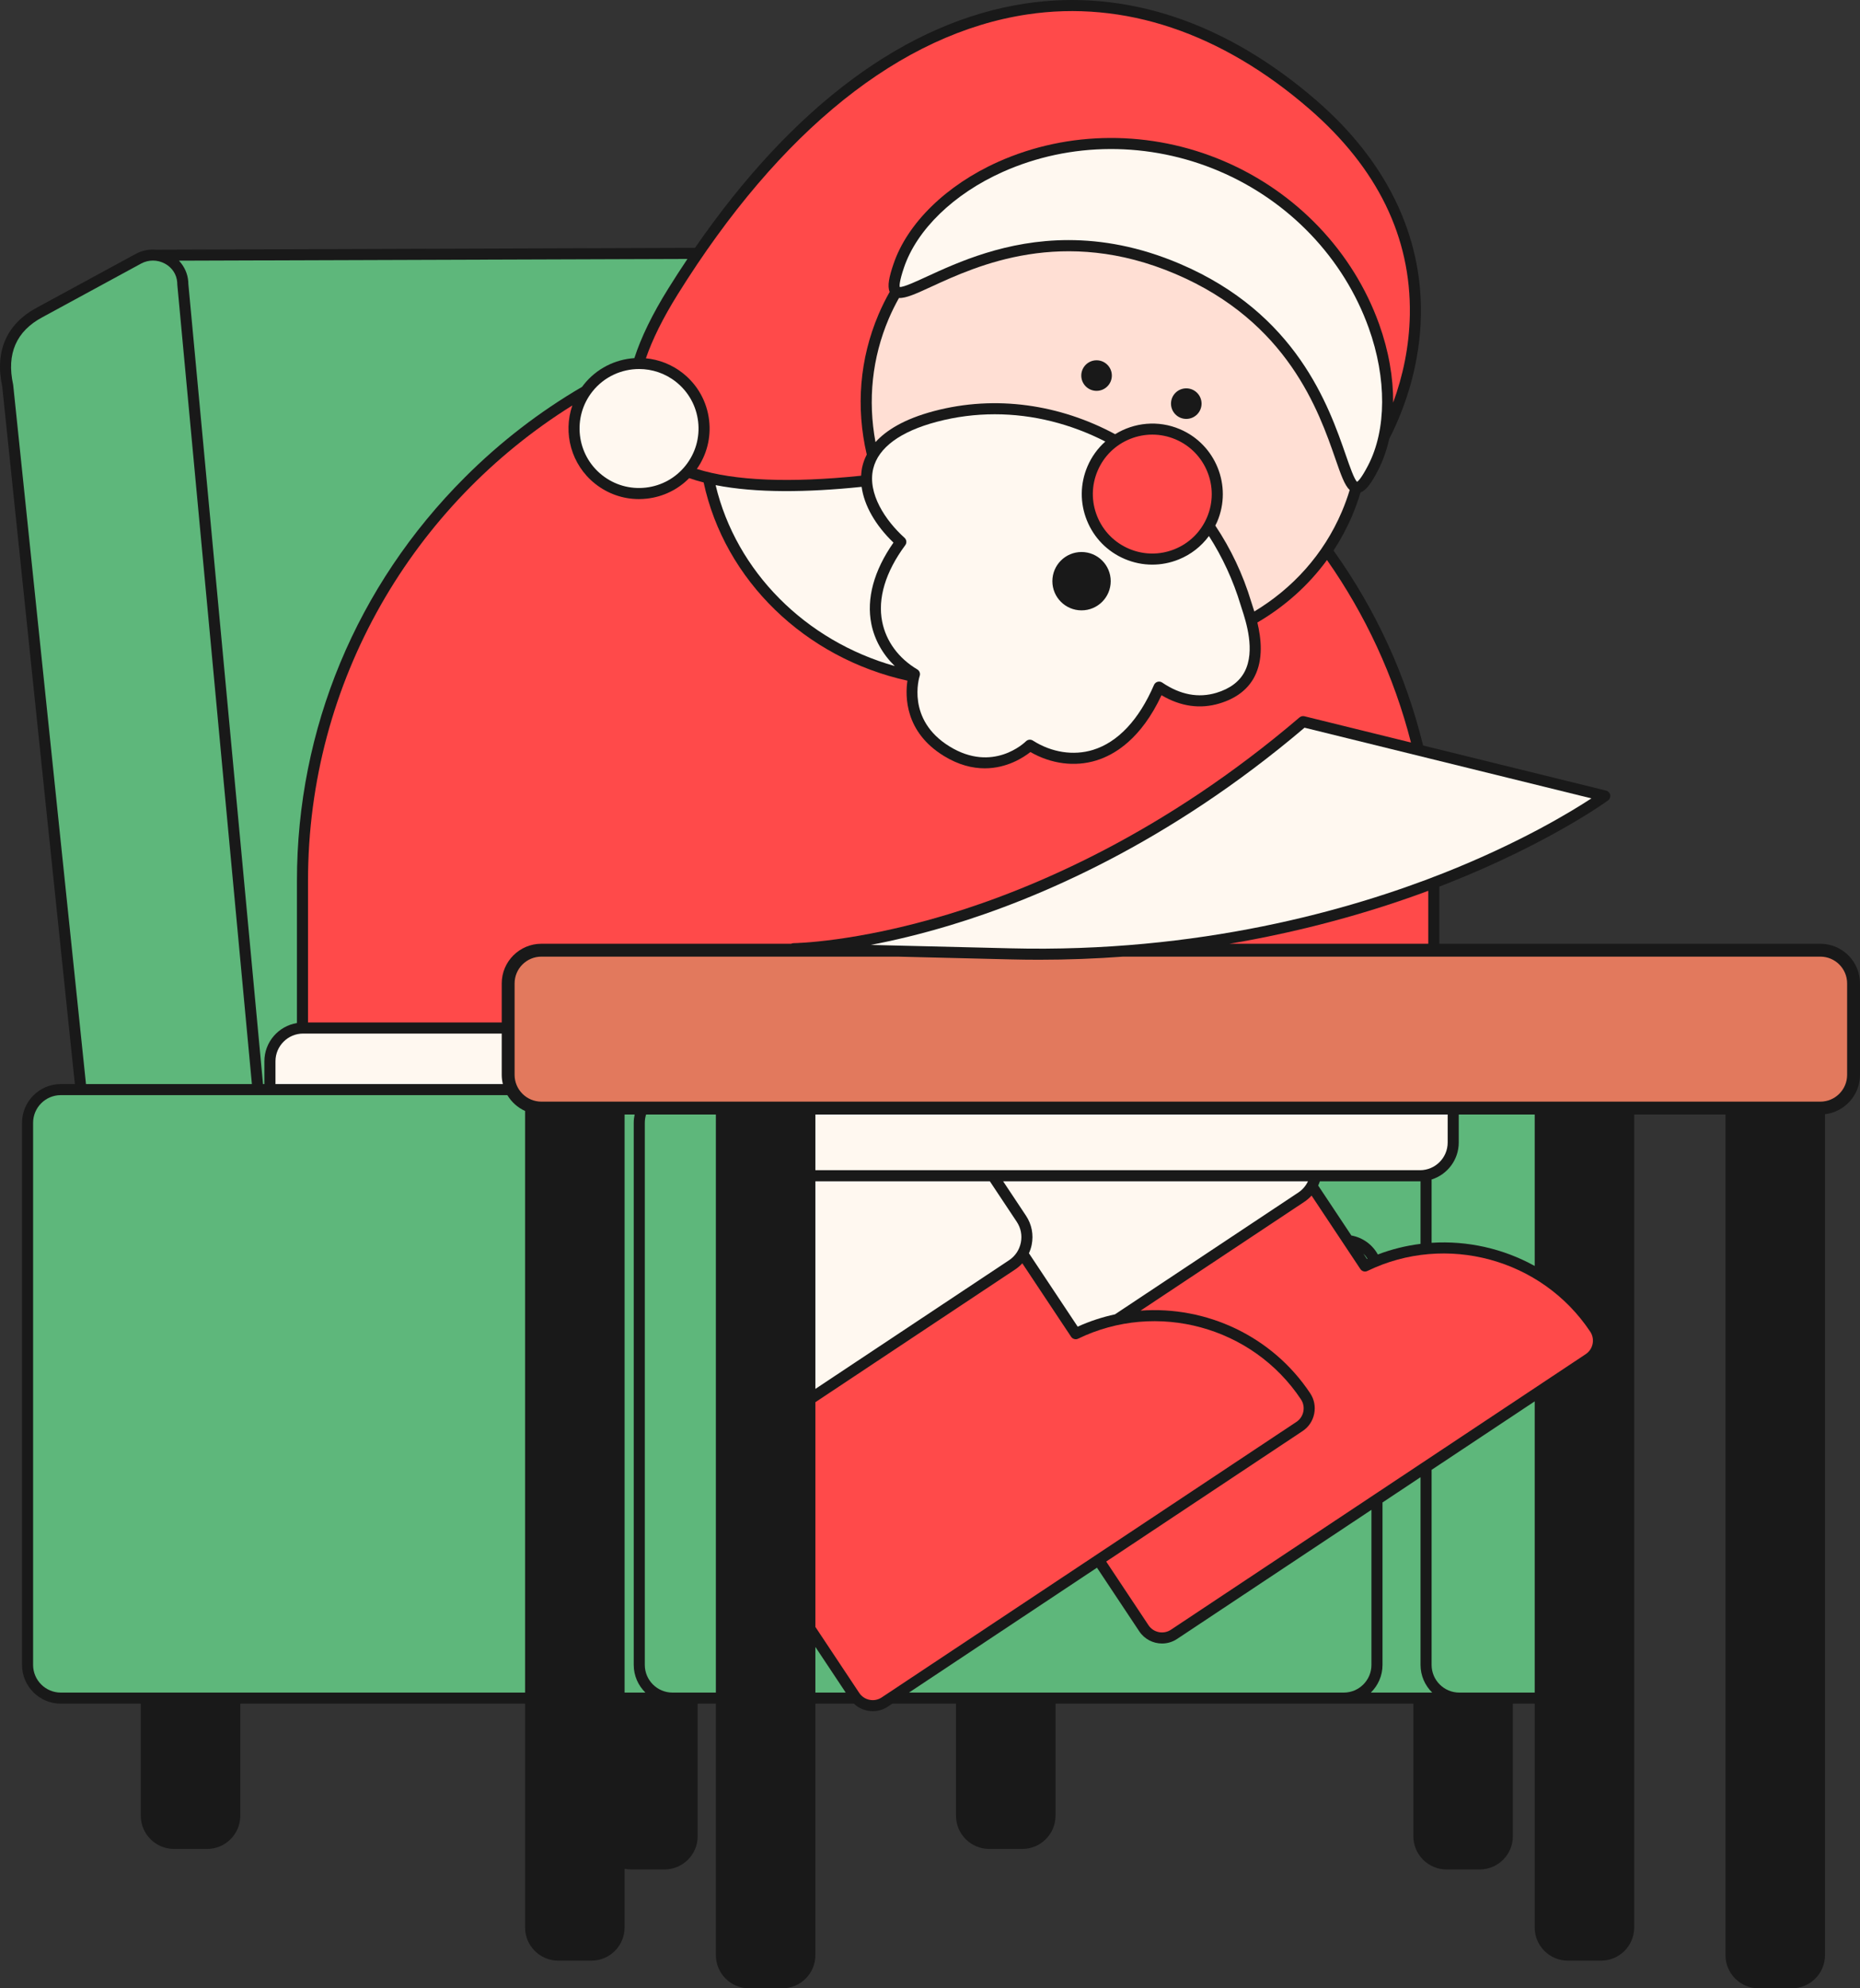
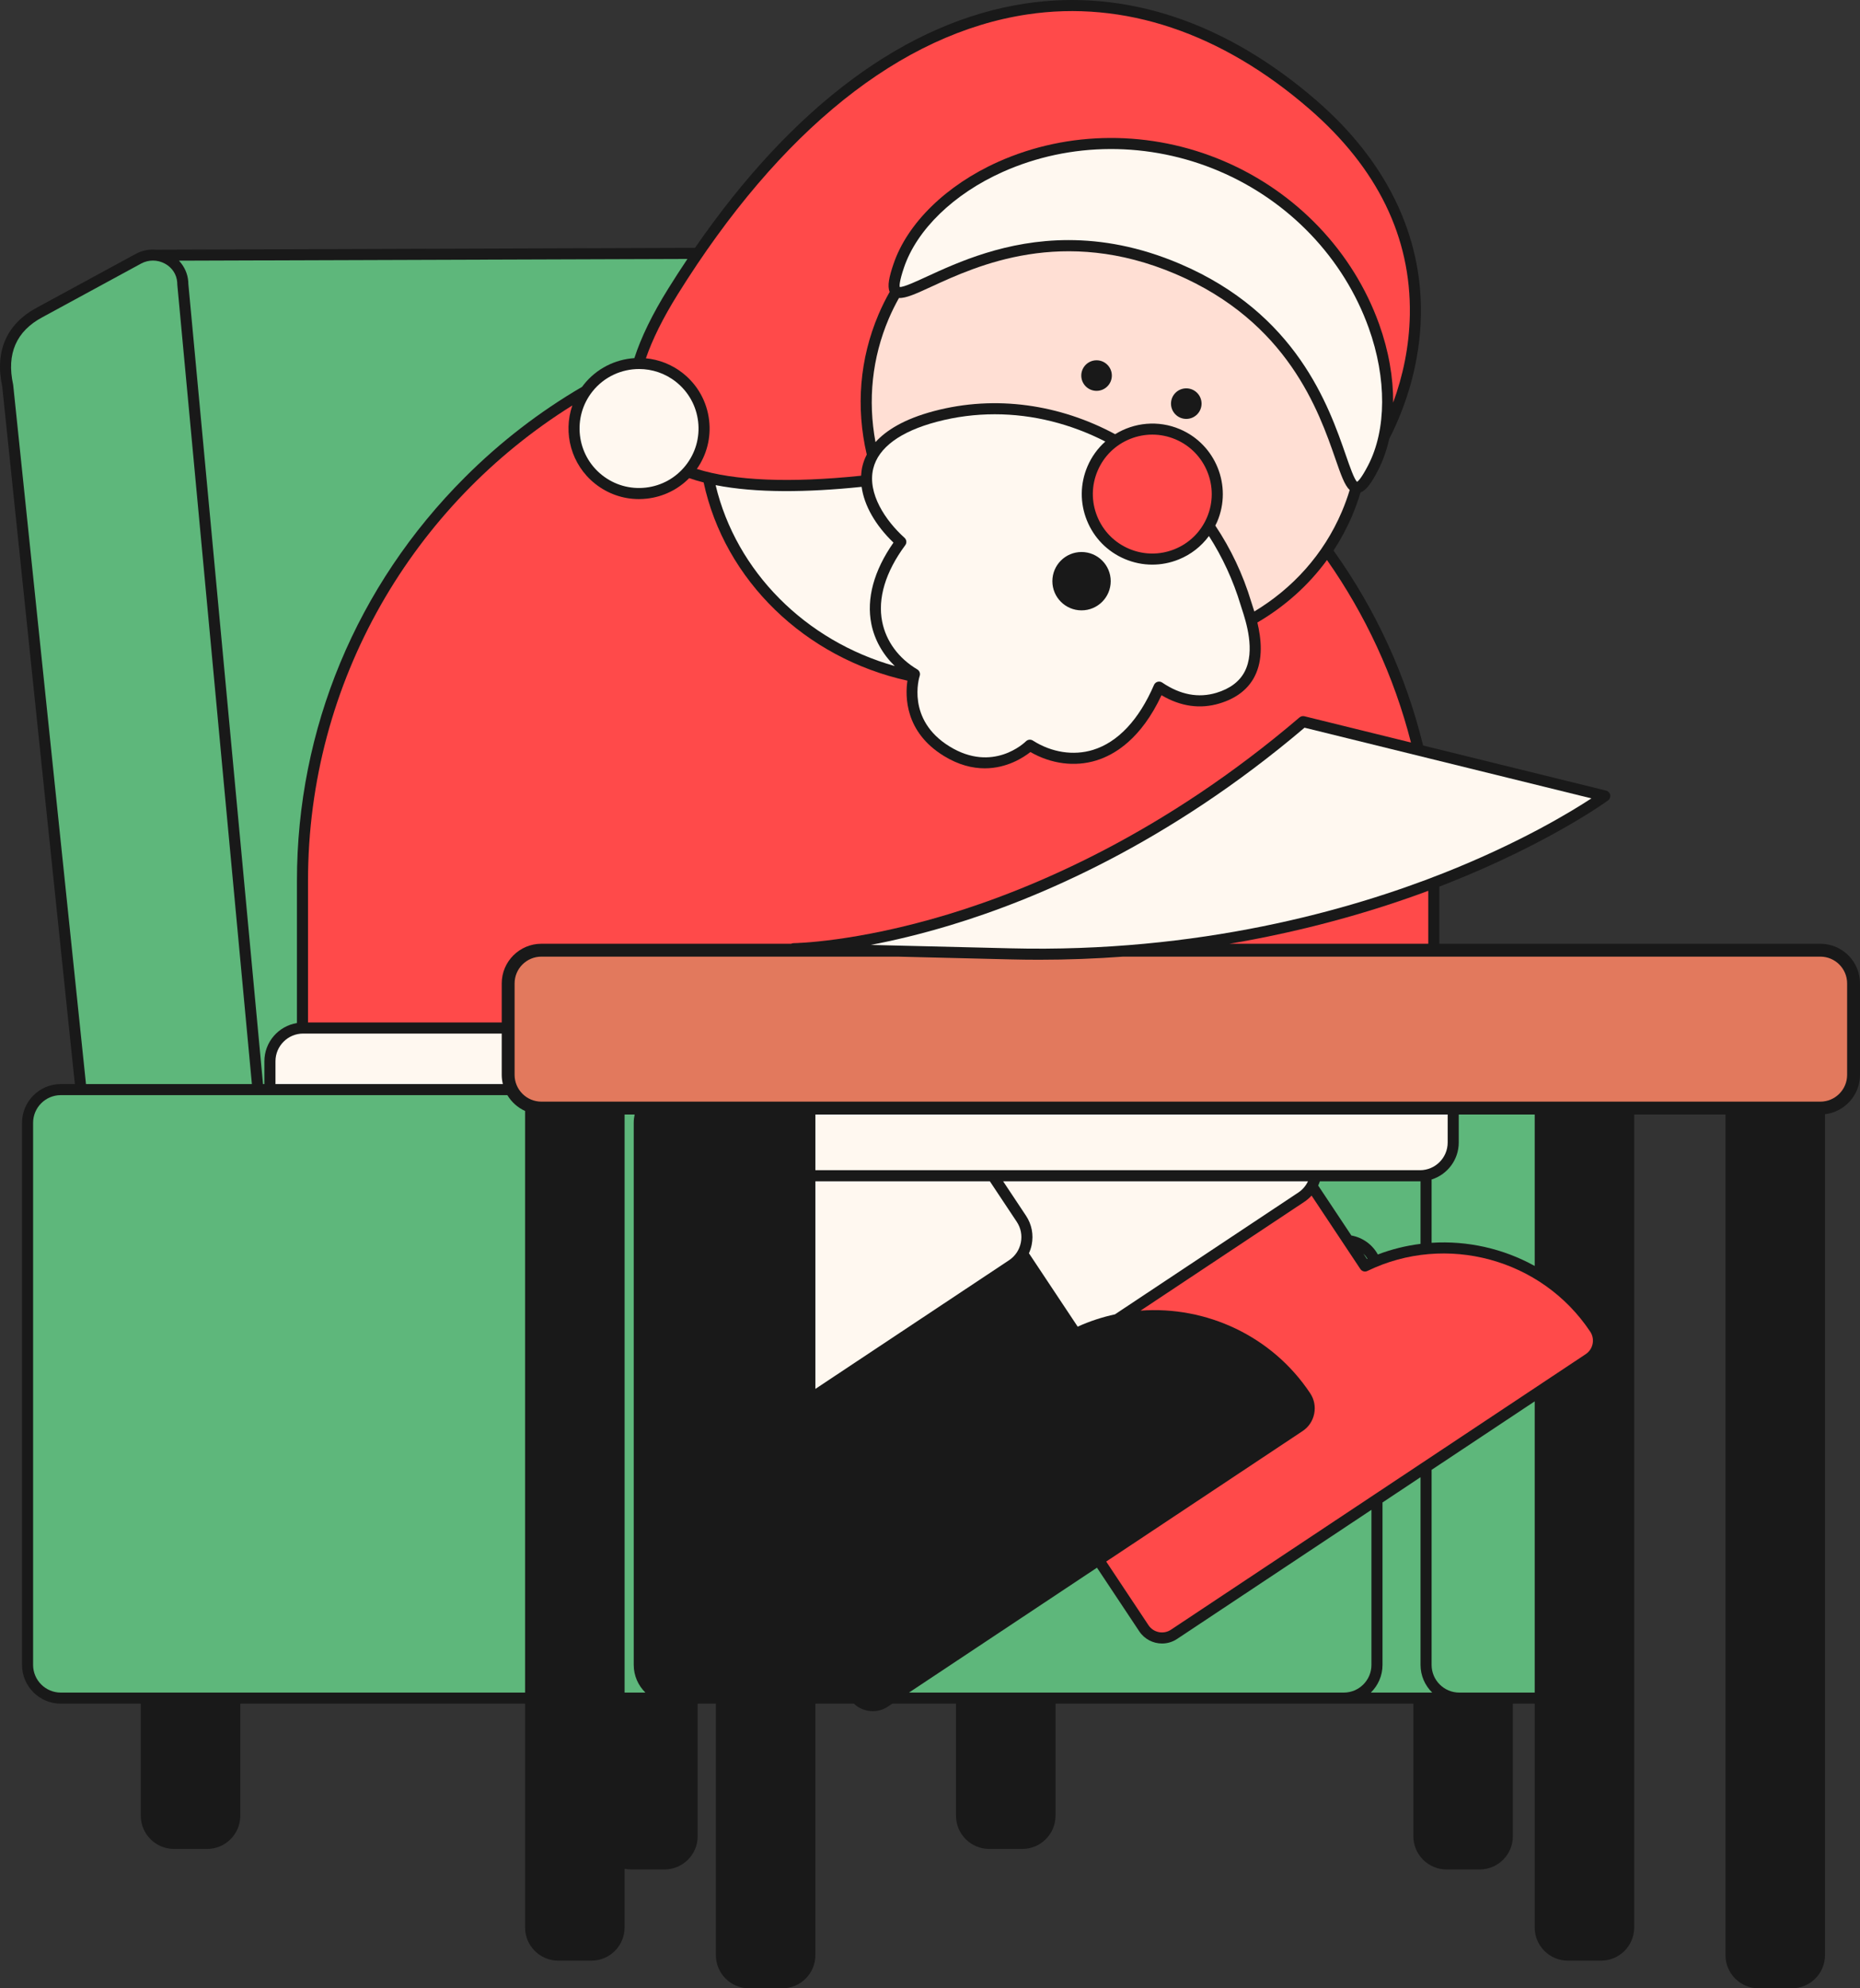
<svg xmlns="http://www.w3.org/2000/svg" version="1.1" id="_레이어_2" x="0px" y="0px" width="100%" height="100%" viewBox="0 0 671.964 718.32" enable-background="new 0 0 671.964 718.32" xml:space="preserve" preserveAspectRatio="none">
  <rect x="0" y="0" width="671.964" height="718.32" fill="#333333" stroke="none" />
  <path id="svg5" fill="#191919" d="M657.639,340.949H519.992v-20.645c0.978-0.377,1.943-0.753,2.889-1.127  c36.919-14.601,57.853-29.861,58.061-30.013c0.625-0.46,0.927-1.24,0.776-2.001c-0.151-0.761-0.73-1.366-1.483-1.552l-66.109-16.285  c-6.165-25.256-17.101-49.093-32.363-70.429c2.547-3.897,4.793-8.048,6.672-12.458c1.199-2.815,2.222-5.665,3.079-8.538  c2.189-0.812,4.093-3.698,6.292-7.932c1.798-3.462,3.156-7.295,4.073-11.398c6.246-12.221,11.178-27.709,11.453-44.916  c0.459-28.747-12.518-55.434-37.528-77.173C443.056,8.014,406.657-4.165,370.533,1.257c-42.914,6.444-83.963,36.869-119.448,88.287  L56.396,90.203c-0.014,0-0.03,0.001-0.044,0.001c-2.493-0.213-5.025,0.274-7.299,1.51l-35.57,19.333  c-11.058,5.869-15.441,15.757-12.678,28.599l26.239,251.991h-5.085c-7.72,0-14,6.28-14,14v54.484v141.353c0,7.72,6.28,14,14,14  h28.904v40.484c0,6.627,5.373,12,12,12h11.95c6.627,0,12-5.373,12-12v-40.484h102.885v80.846c0,6.627,5.373,12,12,12h11.95  c6.627,0,12-5.373,12-12v-21.2c0.79,0.164,1.608,0.251,2.446,0.251h11.95c6.627,0,12-5.373,12-12v-47.897h6.58v90.846  c0,6.627,5.373,12,12,12h11.95c6.627,0,12-5.373,12-12v-90.846h11.634h2.283c1.331,1.27,2.994,2.15,4.849,2.524  c0.66,0.133,1.323,0.199,1.98,0.199c1.919,0,3.792-0.56,5.419-1.641l1.629-1.082h23.007v40.484c0,6.627,5.373,12,12,12h11.95  c6.627,0,12-5.373,12-12v-40.484h104.136h0.001h25.144v47.897c0,6.627,5.372,12,12,12h11.95c6.627,0,12-5.373,12-12v-47.897h7.885  v80.846c0,6.627,5.373,12,12,12h11.95c6.627,0,12-5.373,12-12V402.636h32.976V706.32c0,6.627,5.373,12,12,12h11.95  c6.627,0,12-5.373,12-12V402.529c7.11-0.835,12.647-6.888,12.647-14.218v-33.036C671.964,347.376,665.538,340.949,657.639,340.949z" />
  <path id="svg4" fill="#FFDFD4" d="M321.079,115.14c-6.027,14.148-7.603,29.487-4.79,44.581c3.805-4.203,10.266-8.333,21.119-11.206  c22.416-5.933,45.585-2.338,65.466,8.348c6.812-4.213,15.497-5.174,23.407-1.804c12.923,5.505,18.957,20.498,13.452,33.42  c-0.204,0.479-0.446,0.934-0.677,1.396c5.541,8.3,9.978,17.555,12.994,27.588c0.108,0.361,0.254,0.807,0.423,1.326  c0.199,0.61,0.43,1.322,0.675,2.114c13.796-8.3,25.01-20.546,31.608-36.033c1.101-2.585,2.048-5.201,2.846-7.838  c-1.852-1.749-3.174-5.54-5.133-11.185c-6.01-17.324-17.198-49.571-57.81-66.873c-40.613-17.302-71.619-3.031-88.275,4.636  c-5.42,2.495-9.067,4.167-11.611,4.048C323.423,110.062,322.182,112.552,321.079,115.14z M396.155,141.202  c-3.049,0-5.521-2.472-5.521-5.521c0-3.049,2.472-5.521,5.521-5.521c3.049,0,5.521,2.472,5.521,5.521  C401.676,138.73,399.204,141.202,396.155,141.202z M423.046,145.818c0-3.049,2.472-5.521,5.521-5.521  c3.049,0,5.521,2.472,5.521,5.521c0,3.049-2.472,5.521-5.521,5.521C425.518,151.339,423.046,148.867,423.046,145.818z" />
  <g id="svg3" fill="#FF4A4A">
    <path d="M423.029,588.764l149.842-99.552c1.295-0.86,2.18-2.182,2.49-3.721s0.007-3.1-0.854-4.395   c-17.476-26.305-52.085-35.738-80.504-21.94c-0.901,0.437-1.984,0.141-2.54-0.692l-17.631-26.538   c-0.753,0.824-1.603,1.58-2.574,2.225l-59.206,39.335c23.703-1.752,47.504,9.114,61.284,29.856   c1.452,2.185,1.964,4.812,1.443,7.399s-2.012,4.81-4.198,6.262l-70.942,47.133l15.275,22.992   C416.7,589.816,420.341,590.55,423.029,588.764z" />
-     <path d="M366.755,458.61l-72.181,47.956v81.185l15.837,23.837c0.86,1.295,2.182,2.18,3.72,2.49   c1.541,0.312,3.1,0.007,4.395-0.853l149.842-99.553c1.295-0.86,2.18-2.182,2.49-3.72c0.311-1.539,0.007-3.1-0.853-4.395   c-17.476-26.305-52.086-35.735-80.505-21.94c-0.899,0.437-1.985,0.141-2.54-0.692l-17.631-26.538   C368.569,457.218,367.716,457.972,366.755,458.61z" />
    <path d="M444.154,340.949h71.838v-19.132C497.141,328.831,472.873,336.089,444.154,340.949z" />
    <path d="M342.544,330.308c30.883-9.37,77.974-29.316,126.929-71.123c0.491-0.418,1.152-0.575,1.777-0.421   l38.488,9.481c-6.112-23.963-16.516-46.225-30.335-65.928c-6.76,9.253-15.357,16.853-25.155,22.576   c1.375,5.711,2.241,13.301-1.045,19.597c-2.392,4.585-6.623,7.822-12.573,9.622c-7.032,2.127-14.092,1.134-21.011-2.95   c-7.338,15.688-16.798,21.486-23.575,23.57c-7.729,2.375-16.318,1.258-23.787-3.051c-2.448,1.938-8.434,5.89-16.495,5.891v-0.001   c-4.401,0-9.419-1.177-14.822-4.503c-13.989-8.612-13.961-21.419-13.112-27.164c-37.015-8.185-66.017-36.268-73.622-71.609   c-1.815-0.462-3.557-0.982-5.227-1.559c-4.066,4.124-9.373,6.724-15.208,7.394c-0.99,0.114-1.979,0.17-2.96,0.17v0.001   c-5.727,0-11.249-1.917-15.802-5.531c-8.689-6.898-11.665-18.359-8.239-28.297c-57.292,35.774-95.496,99.386-95.496,171.763v51.153   h69.985v-14.114c0-7.899,6.426-14.326,14.325-14.326h90.216c0.263-0.131,0.556-0.212,0.869-0.214   C286.89,340.734,309.071,340.464,342.544,330.308z" />
    <path d="M246.713,134.835c5.333,4.234,8.699,10.292,9.476,17.057c0.718,6.253-0.857,12.415-4.441,17.523   c13.648,4.291,33.676,5.112,59.338,2.449c0.061-1.188,0.221-2.356,0.497-3.496c0.315-1.305,0.812-2.705,1.557-4.148   c-3.987-17.063-2.586-34.579,4.26-50.649c1.198-2.813,2.544-5.523,4.02-8.129c-0.932-2.141-0.164-5.518,1.367-10.038   c5-14.767,19.14-28.574,37.823-36.935c25.462-11.394,55.145-11.506,81.436-0.305c26.291,11.201,46.774,32.683,56.196,58.939   c3.441,9.589,5.126,19.3,5.068,28.343c3.462-9.445,5.84-20.234,6.025-31.856c0.446-27.923-11.718-52.851-36.152-74.091   C441.344,11.826,406.055-0.029,371.127,5.213c-45.669,6.857-89.344,41.837-126.303,101.158c-5.286,8.485-9.109,16.181-11.48,23.073   C238.071,129.899,242.724,131.669,246.713,134.835z" />
    <path d="M408.277,158.573c-5.321,2.142-9.49,6.228-11.738,11.504c-2.248,5.277-2.307,11.114-0.165,16.435   c2.142,5.321,6.228,9.49,11.504,11.738c5.277,2.248,11.114,2.306,16.435,0.165c5.321-2.142,9.49-6.228,11.738-11.504   c4.641-10.894-0.446-23.532-11.339-28.173c-2.706-1.152-5.559-1.729-8.414-1.729C413.585,157.009,410.87,157.53,408.277,158.573z" />
  </g>
  <g id="svg2" fill="#5EB77B">
    <path d="M499.461,542.788v58.686c0,3.916-1.62,7.457-4.221,10h22.178c-2.6-2.543-4.221-6.084-4.221-10v-67.812   L499.461,542.788z" />
    <path d="M488.211,446.344c4.12,0.732,7.607,3.308,9.562,6.853c5.043-1.912,10.219-3.181,15.425-3.83v-22.622   c-0.066,0.001-0.129,0.01-0.195,0.01h0.001h-0.001H476.83c-0.168,0.528-0.374,1.042-0.605,1.548L488.211,446.344z" />
    <path d="M517.198,426.111v22.868c12.967-0.833,25.929,2.111,37.243,8.368v-54.711h-27.438v10.119   C527.003,419.014,522.874,424.325,517.198,426.111z" />
    <path d="M517.198,531.004v70.47c0,5.514,4.486,10,10,10h27.243V506.261L517.198,531.004z" />
    <path d="M107.275,369.586v-51.35c0-54.895,21.527-106.653,60.616-145.742   c12.872-12.872,27.124-23.826,42.403-32.747c0.196-0.267,0.392-0.534,0.6-0.796c4.645-5.85,11.359-9.113,18.284-9.575   c2.438-7.541,6.519-15.921,12.251-25.121c2.28-3.66,4.588-7.225,6.919-10.703l-183.7,0.622c1.952,2.06,3.173,4.719,3.37,7.611   c0.019,0.275,0.03,0.553,0.032,0.833l26.969,289.019h0.502v-8.248C95.521,376.435,100.622,370.666,107.275,369.586z" />
    <path d="M64.05,102.715c0-0.22-0.008-0.439-0.022-0.656c-0.197-2.889-1.8-5.364-4.399-6.792   c-1.373-0.754-2.877-1.132-4.379-1.132v0.001c-1.475,0-2.946,0.364-4.287,1.093l-35.588,19.342   c-9.488,5.035-13.062,13.219-10.639,24.333c0.016,0.072,0.027,0.146,0.035,0.219l26.293,252.514H91L64.059,102.901   C64.053,102.839,64.05,102.777,64.05,102.715z" />
    <path d="M419.804,593.741l0.001-0.001c-3.192,0-6.328-1.545-8.223-4.397l-15.276-22.993l-67.918,45.124h157.073   c5.514,0,10-4.486,10-10v-56.028l-70.219,46.652C423.569,593.209,421.677,593.741,419.804,593.741z" />
-     <polygon points="294.574,611.474 305.533,611.474 294.574,594.98  " />
    <path d="M492.541,452.861l1.299,1.955c0.064-0.029,0.129-0.053,0.193-0.082   C493.612,454.049,493.114,453.419,492.541,452.861z" />
    <path d="M21.959,395.637c-5.514,0-10,4.486-10,10v54.484v141.353c0,5.514,4.486,10,10,10h167.739V401.356   c-2.673-1.211-4.904-3.218-6.4-5.719H21.959z" />
    <path d="M225.648,611.474h7.522c-2.6-2.543-4.221-6.084-4.221-10V405.637c0-1.031,0.12-2.033,0.332-3.001h-3.633   V611.474z" />
-     <path d="M232.949,601.474c0,5.514,4.486,10,10,10h15.675V402.636h-25.214c-0.299,0.948-0.462,1.956-0.462,3.001   V601.474z" />
  </g>
  <path id="svg1" fill="#E2795D" d="M375.314,346.721c-3.44,0-6.914-0.043-10.427-0.13c-16.013-0.4-29.471-0.728-40.479-0.99H195.585  c-5.334,0-9.674,4.34-9.674,9.674v33.036c0,5.334,4.34,9.674,9.674,9.674h462.054c5.334,0,9.674-4.34,9.674-9.674v-33.036  c0-5.334-4.34-9.674-9.674-9.674H405.714c-9.774,0.719-19.912,1.121-30.401,1.121L375.314,346.721z" />
  <g id="svg0" fill="#FFF8F0">
    <path d="M469.043,430.82c1.536-1.021,2.724-2.426,3.49-4.065H362.399l8.27,12.447   c2.062,3.104,2.79,6.837,2.048,10.512c-0.215,1.066-0.558,2.081-0.995,3.045l17.615,26.514c4.385-1.99,8.9-3.455,13.466-4.445   L469.043,430.82z" />
    <path d="M364.542,455.278c2.214-1.471,3.725-3.728,4.255-6.355c0.53-2.628,0.012-5.294-1.459-7.508l-9.74-14.66   h-63.024v75.008L364.542,455.278z" />
    <path d="M294.574,422.755h218.43c5.514,0,10-4.486,10-10v-10.119h-228.43V422.755z" />
    <path d="M109.522,373.389c-5.514,0-10,4.486-10,10v8.248h82.144c-0.256-1.069-0.406-2.179-0.406-3.326v-14.922   H109.522z" />
    <path d="M258.532,175.263c7.452,31.232,32.474,56.266,64.732,65.366c-4.339-4.208-7.323-9.491-8.469-15.197   c-1.842-9.168,0.918-19.302,7.988-29.4c-6.585-6.335-10.575-13.435-11.504-20.151C291.644,177.917,273.188,178.148,258.532,175.263   z" />
    <path d="M425.809,202.126c-3.076,1.238-6.296,1.856-9.515,1.856l-0.002,0.001c-3.387,0-6.771-0.685-9.98-2.052   c-6.26-2.667-11.107-7.612-13.647-13.924c-2.541-6.312-2.471-13.236,0.196-19.496c1.514-3.554,3.748-6.582,6.457-8.997   c-12.403-6.349-26.057-9.852-39.936-9.852c-6.974,0-13.999,0.88-20.951,2.72c-13.188,3.491-21.128,9.344-22.961,16.927   c-2.165,8.958,4.42,18.775,11.305,24.975c0.766,0.69,0.882,1.849,0.268,2.677c-7.148,9.642-10.028,19.214-8.326,27.683   c1.421,7.073,5.92,13.177,12.669,17.188c0.806,0.479,1.171,1.455,0.877,2.345c-0.206,0.637-4.901,15.833,10.775,25.484   c15.679,9.651,27.131-1.384,27.611-1.858c0.664-0.657,1.7-0.771,2.485-0.269c6.764,4.311,14.688,5.541,21.735,3.373   c8.992-2.764,16.611-10.877,22.035-23.463c0.236-0.548,0.705-0.962,1.277-1.128c0.572-0.167,1.19-0.069,1.684,0.266   c6.509,4.422,13.106,5.669,19.607,3.701c4.882-1.477,8.309-4.048,10.185-7.643c3.929-7.53,0.483-18.098-0.988-22.61   c-0.181-0.554-0.335-1.03-0.451-1.415c-2.712-9.024-6.615-17.395-11.465-24.97C433.984,197.398,430.245,200.341,425.809,202.126z    M401.27,209.963c0,5.821-4.719,10.54-10.54,10.54c-5.821,0-10.54-4.719-10.54-10.54c0-5.821,4.719-10.54,10.54-10.54   C396.551,199.423,401.27,204.142,401.27,209.963z" />
    <path d="M494.475,118.456c-9.047-25.211-28.729-45.845-53.999-56.611c-25.27-10.766-53.785-10.666-78.234,0.276   c-17.685,7.914-31.019,20.836-35.668,34.567c-1.656,4.889-1.634,6.508-1.536,6.994c1.376,0.12,5.768-1.908,9.673-3.706   c11.229-5.168,28.767-13.24,51.323-13.24v0.001c12.034,0,25.496,2.297,40.192,8.558c42.243,17.997,53.808,51.333,60.021,69.242   c1.409,4.061,2.998,8.64,4.029,9.542c0.418-0.266,1.601-1.373,3.98-5.953C500.937,155.261,501.019,136.692,494.475,118.456z" />
    <path d="M230.884,133.317L230.884,133.317c-6.338,0-12.619,2.783-16.856,8.121   c-7.369,9.283-5.812,22.83,3.47,30.199c4.497,3.569,10.112,5.173,15.818,4.52c5.704-0.656,10.811-3.493,14.381-7.99   c3.57-4.497,5.175-10.114,4.52-15.818c-0.656-5.704-3.493-10.811-7.99-14.381C240.283,134.837,235.568,133.317,230.884,133.317z" />
    <path d="M471.289,262.893c-49.27,41.861-96.633,61.873-127.761,71.296c-11.024,3.337-20.778,5.619-28.959,7.178   c12.472,0.293,29.22,0.696,50.417,1.225c68.254,1.707,122.743-13.815,156.425-27.136c27.642-10.932,46.12-22.174,53.522-27.032   L471.289,262.893z" />
  </g>
</svg>